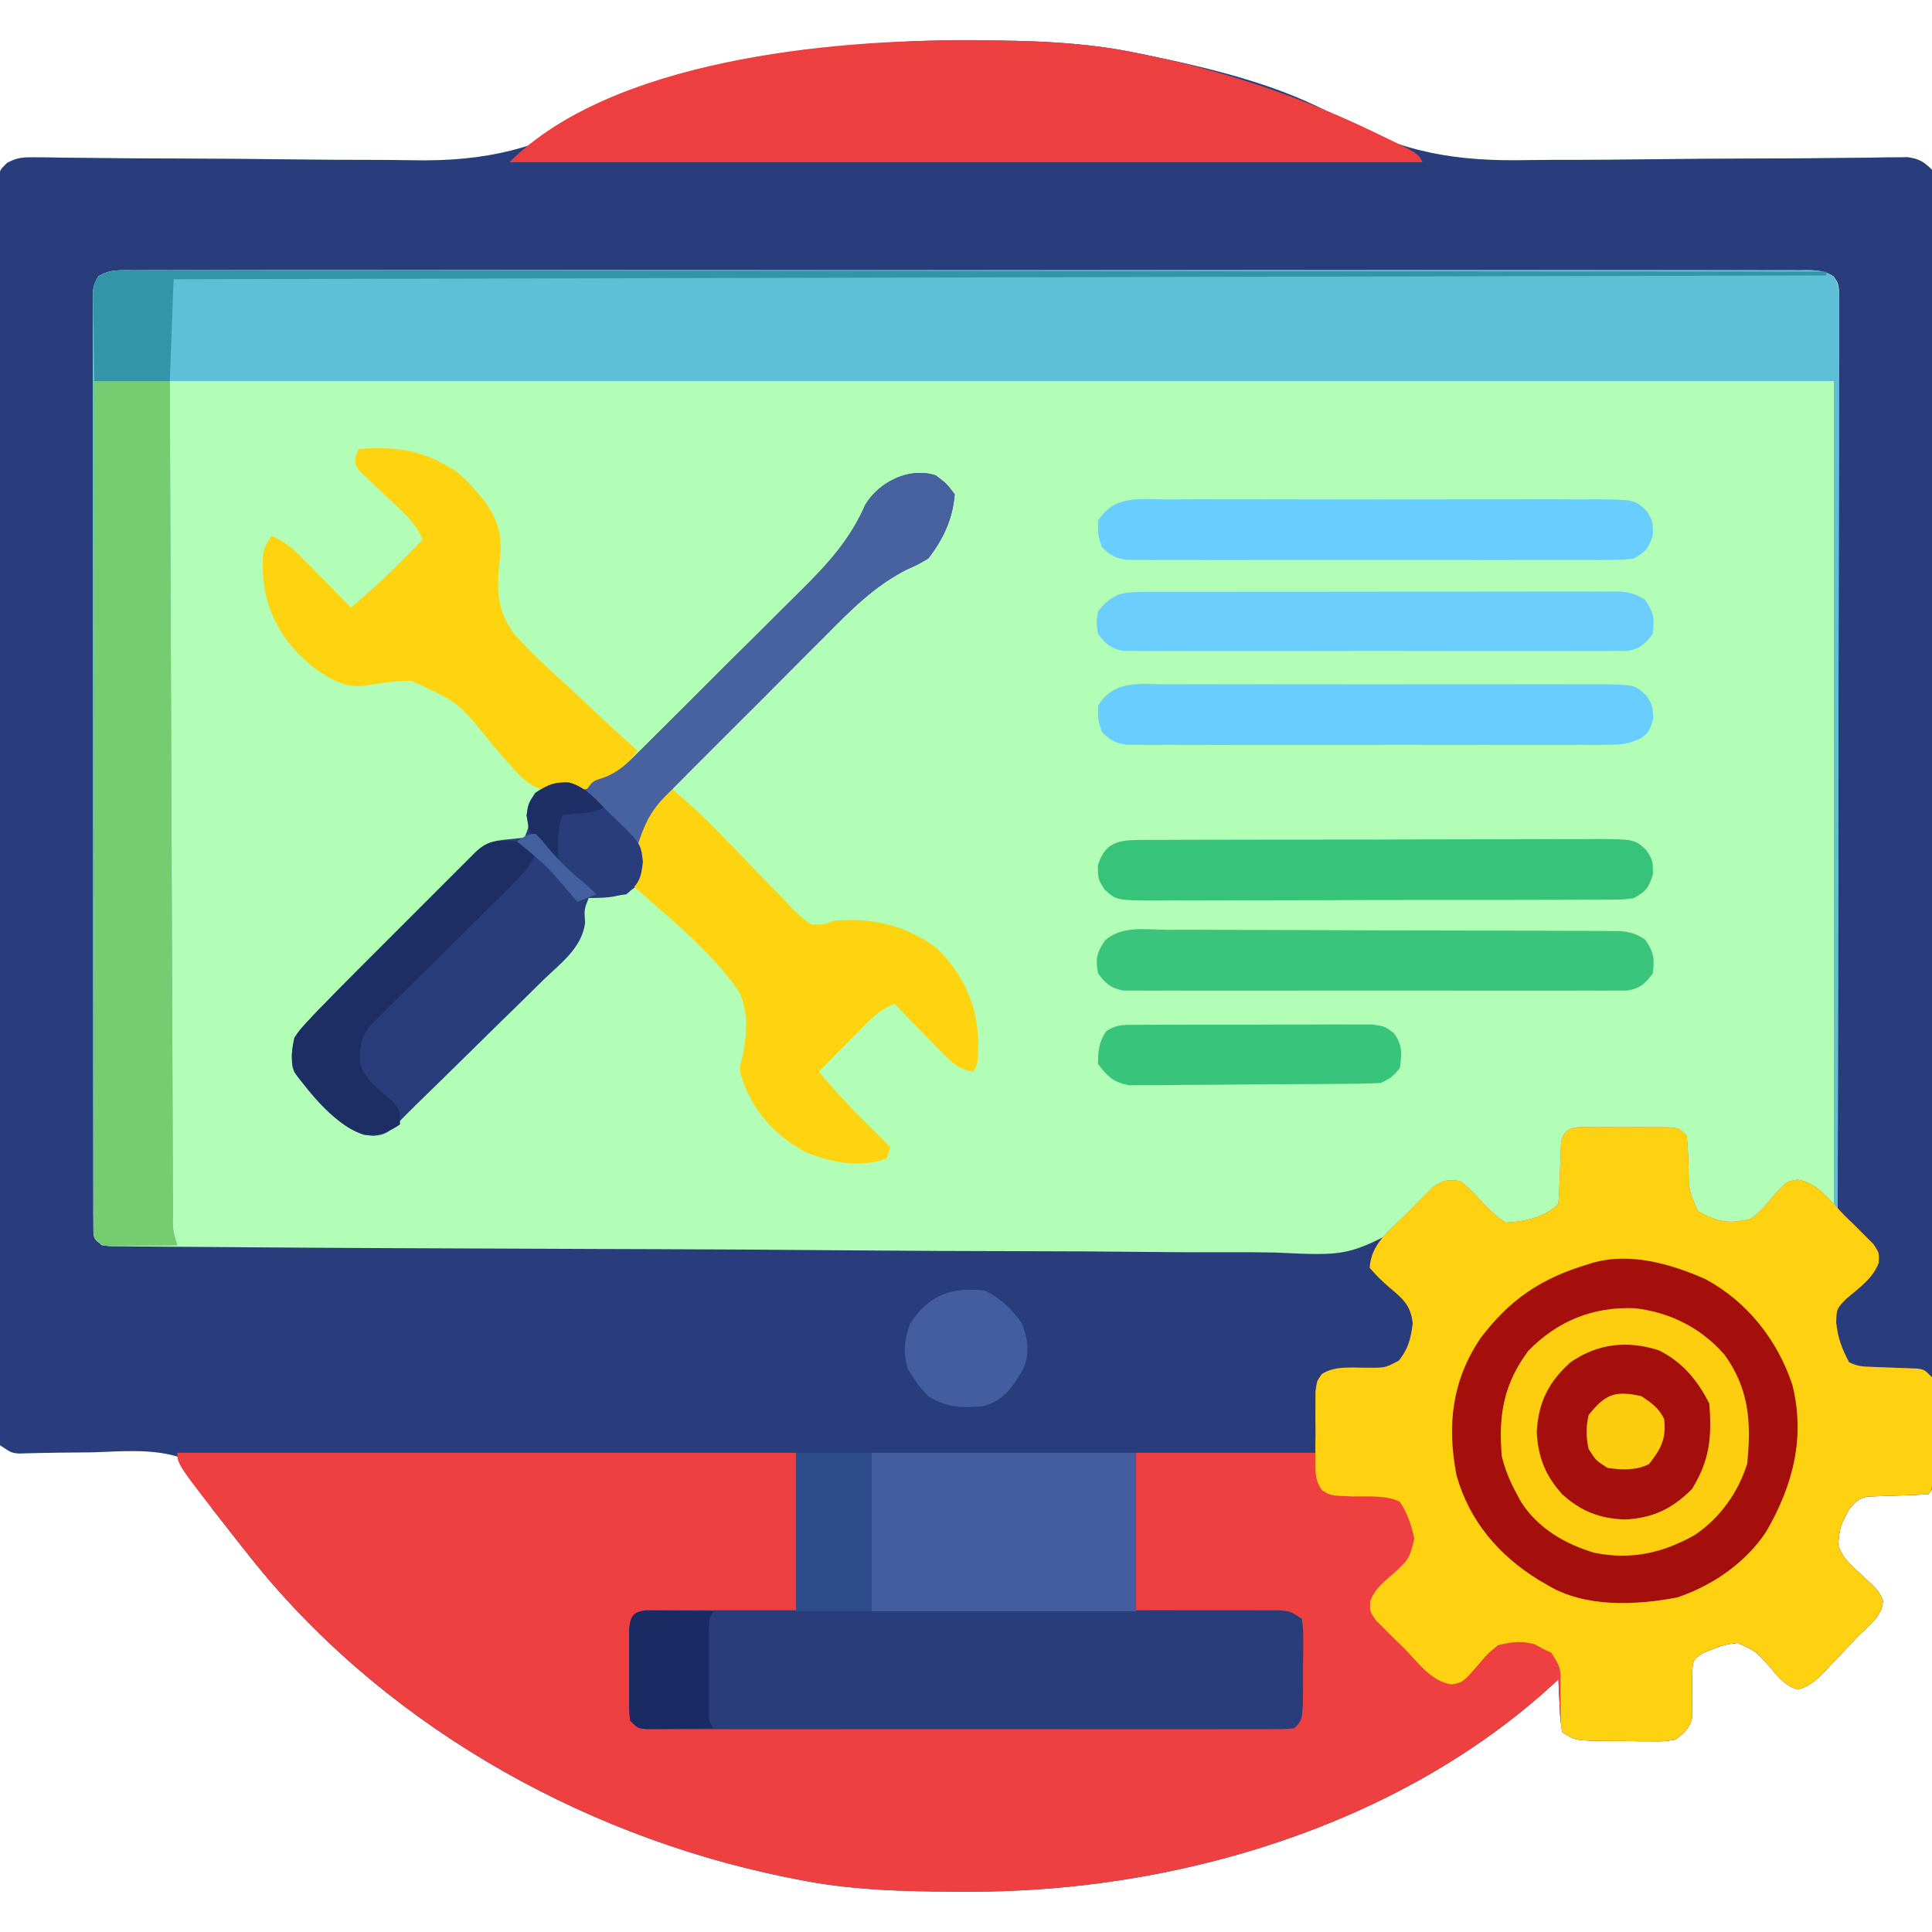
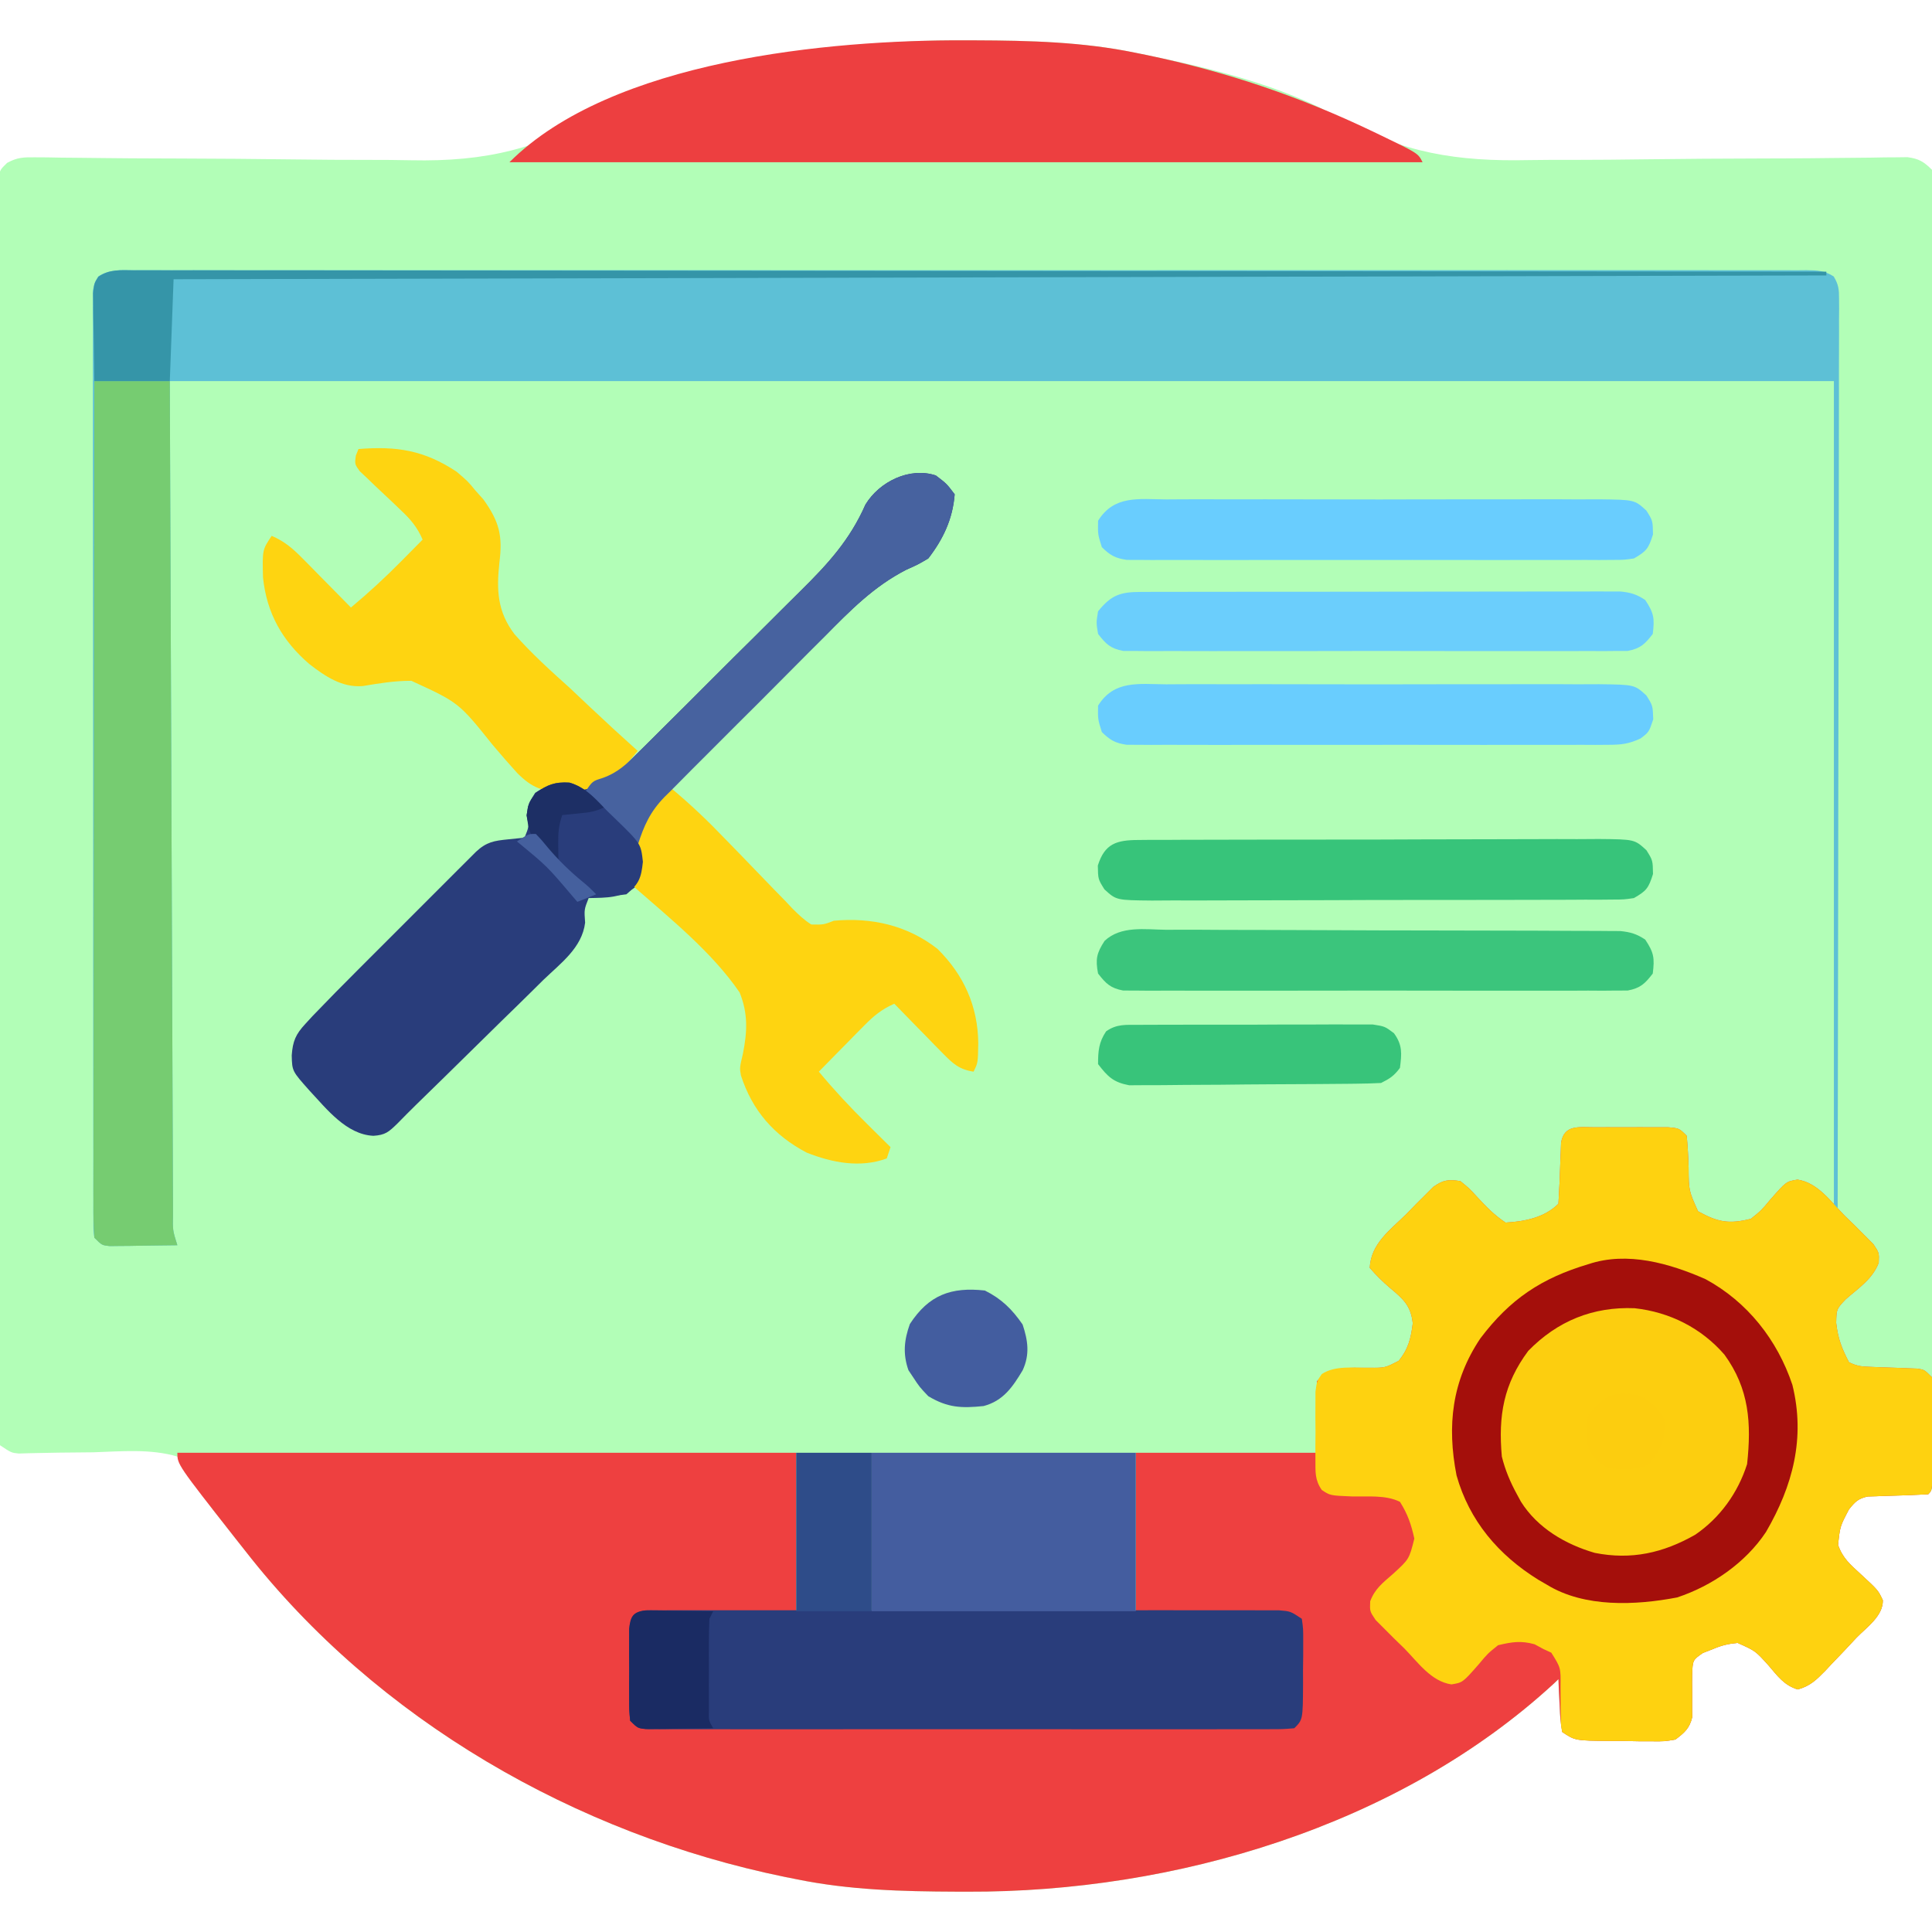
<svg xmlns="http://www.w3.org/2000/svg" width="512" height="512">
  <path d="M0 0 C0.971 0.002 1.941 0.004 2.941 0.007 C17.269 0.058 31.297 0.405 45.375 3.312 C46.358 3.511 47.341 3.71 48.354 3.915 C65.648 7.511 83.814 11.826 99.314 20.541 C116.082 29.865 130.511 32.163 149.636 31.734 C153.25 31.668 156.865 31.681 160.48 31.685 C167.282 31.682 174.082 31.617 180.884 31.525 C190.903 31.391 200.923 31.346 210.943 31.312 C211.68 31.31 212.417 31.307 213.177 31.304 C214.646 31.299 216.115 31.295 217.584 31.29 C221.866 31.274 226.147 31.237 230.429 31.18 C233.697 31.138 236.964 31.114 240.232 31.086 C241.998 31.054 241.998 31.054 243.8 31.02 C244.878 31.014 245.955 31.008 247.064 31.001 C248.466 30.983 248.466 30.983 249.897 30.964 C252.972 31.396 254.163 32.14 256.375 34.312 C256.873 36.928 256.873 36.928 256.87 40.145 C256.883 41.982 256.883 41.982 256.896 43.856 C256.885 45.222 256.874 46.588 256.863 47.954 C256.865 49.399 256.869 50.845 256.875 52.291 C256.886 56.273 256.872 60.254 256.854 64.236 C256.839 68.526 256.847 72.817 256.852 77.107 C256.858 85.515 256.843 93.923 256.821 102.332 C256.796 112.114 256.793 121.896 256.791 131.678 C256.788 149.126 256.765 166.573 256.732 184.02 C256.699 200.969 256.678 217.917 256.67 234.866 C256.669 236.432 256.669 236.432 256.669 238.03 C256.667 242.226 256.665 246.422 256.663 250.618 C256.655 266.745 256.64 282.872 256.622 298.999 C256.617 303.878 256.612 308.756 256.608 313.635 C256.599 323.895 256.587 334.156 256.567 344.417 C256.558 348.662 256.551 352.907 256.548 357.152 C256.545 361.032 256.538 364.912 256.527 368.791 C256.524 370.201 256.522 371.611 256.523 373.02 C256.523 374.924 256.516 376.828 256.509 378.732 C256.507 379.793 256.506 380.854 256.504 381.948 C256.375 384.312 256.375 384.312 255.375 385.312 C251.579 385.516 247.789 385.659 243.988 385.742 C242.791 385.789 242.791 385.789 241.57 385.836 C240.838 385.856 240.106 385.876 239.352 385.896 C236.82 386.429 235.979 387.311 234.375 389.312 C232.01 393.791 232.01 393.791 231.484 398.723 C232.689 402.227 234.661 403.881 237.375 406.375 C242.107 410.737 242.107 410.737 243.352 413.406 C243.403 417.596 239.109 420.504 236.375 423.312 C235.312 424.449 234.25 425.586 233.188 426.723 C232.043 427.921 230.897 429.117 229.75 430.312 C229.2 430.901 228.65 431.489 228.083 432.095 C225.708 434.518 224.109 436.106 220.805 437.035 C217.24 435.975 215.45 433.49 213.125 430.75 C209.585 426.809 209.585 426.809 204.836 424.699 C202.408 424.947 200.614 425.341 198.375 426.312 C197.477 426.662 196.578 427.011 195.652 427.371 C192.951 429.242 192.951 429.242 192.809 433.184 C192.786 434.706 192.788 436.228 192.812 437.75 C192.829 439.269 192.828 440.789 192.809 442.309 C192.819 442.981 192.83 443.653 192.842 444.345 C192.133 447.334 190.803 448.482 188.375 450.312 C185.49 450.798 185.49 450.798 182.184 450.773 C180.396 450.768 180.396 450.768 178.572 450.762 C177.332 450.737 176.091 450.713 174.812 450.688 C173.568 450.686 172.323 450.685 171.041 450.684 C161.797 450.594 161.797 450.594 158.375 448.312 C157.863 445.055 157.863 445.055 157.688 441.188 C157.589 439.266 157.589 439.266 157.488 437.305 C157.451 436.317 157.414 435.33 157.375 434.312 C156.983 434.69 156.591 435.068 156.188 435.457 C115.067 473.298 55.565 490.844 0.75 490.625 C-0.221 490.623 -1.191 490.621 -2.191 490.618 C-16.523 490.567 -30.542 490.207 -44.625 487.312 C-46.084 487.022 -46.084 487.022 -47.572 486.727 C-102.862 475.426 -155.707 445.145 -190.625 400.312 C-191.457 399.26 -192.289 398.208 -193.121 397.156 C-194.742 395.088 -196.358 393.015 -197.973 390.941 C-198.61 390.149 -198.61 390.149 -199.26 389.34 C-200.625 387.312 -200.625 387.312 -201.93 384.27 C-203.807 380.423 -205.327 378.075 -208.625 375.312 C-215.759 373.196 -223.589 373.954 -230.938 374.188 C-233.991 374.231 -237.045 374.257 -240.099 374.277 C-241.994 374.295 -243.888 374.33 -245.782 374.384 C-247.064 374.412 -247.064 374.412 -248.372 374.441 C-249.499 374.475 -249.499 374.475 -250.648 374.51 C-252.625 374.312 -252.625 374.312 -255.625 372.312 C-256.002 369.9 -256.002 369.9 -256.005 366.796 C-256.014 365.617 -256.022 364.437 -256.031 363.222 C-256.022 361.261 -256.022 361.261 -256.013 359.26 C-256.017 357.867 -256.022 356.473 -256.029 355.079 C-256.044 351.236 -256.039 347.392 -256.032 343.549 C-256.027 339.409 -256.04 335.269 -256.05 331.129 C-256.067 323.014 -256.068 314.899 -256.063 306.783 C-256.059 300.189 -256.06 293.596 -256.065 287.002 C-256.066 286.065 -256.067 285.128 -256.068 284.163 C-256.069 282.26 -256.071 280.357 -256.072 278.453 C-256.086 260.589 -256.081 242.724 -256.069 224.86 C-256.059 208.502 -256.072 192.144 -256.096 175.785 C-256.12 159.006 -256.13 142.226 -256.123 125.447 C-256.12 116.019 -256.122 106.592 -256.14 97.165 C-256.154 89.139 -256.155 81.114 -256.138 73.089 C-256.129 68.991 -256.127 64.894 -256.142 60.796 C-256.156 57.049 -256.151 53.302 -256.132 49.555 C-256.126 47.549 -256.141 45.543 -256.155 43.537 C-256.145 42.355 -256.136 41.173 -256.126 39.955 C-256.125 38.93 -256.125 37.906 -256.125 36.85 C-255.625 34.312 -255.625 34.312 -253.749 32.482 C-251.088 31.017 -249.345 30.961 -246.314 31.001 C-245.237 31.008 -244.16 31.014 -243.05 31.02 C-241.873 31.042 -240.695 31.064 -239.482 31.086 C-238.237 31.097 -236.993 31.108 -235.71 31.119 C-233.001 31.143 -230.291 31.171 -227.581 31.207 C-223.268 31.262 -218.955 31.283 -214.641 31.297 C-213.158 31.302 -211.676 31.307 -210.193 31.312 C-209.45 31.315 -208.707 31.317 -207.941 31.32 C-197.906 31.357 -187.873 31.419 -177.839 31.556 C-171.064 31.647 -164.29 31.691 -157.515 31.683 C-153.943 31.68 -150.375 31.7 -146.803 31.78 C-126.535 32.217 -112.825 28.688 -95.327 18.775 C-89.648 15.701 -83.587 13.739 -77.438 11.812 C-76.2 11.413 -74.962 11.013 -73.687 10.602 C-49.418 2.976 -25.342 -0.101 0 0 Z " fill="#B2FEB7" transform="translate(255.625,10.688)" />
-   <path d="M0 0 C0.971 0.002 1.941 0.004 2.941 0.007 C17.269 0.058 31.297 0.405 45.375 3.312 C46.358 3.511 47.341 3.71 48.354 3.915 C65.648 7.511 83.814 11.826 99.314 20.541 C116.082 29.865 130.511 32.163 149.636 31.734 C153.25 31.668 156.865 31.681 160.48 31.685 C167.282 31.682 174.082 31.617 180.884 31.525 C190.903 31.391 200.923 31.346 210.943 31.312 C211.68 31.31 212.417 31.307 213.177 31.304 C214.646 31.299 216.115 31.295 217.584 31.29 C221.866 31.274 226.147 31.237 230.429 31.18 C233.697 31.138 236.964 31.114 240.232 31.086 C241.998 31.054 241.998 31.054 243.8 31.02 C244.878 31.014 245.955 31.008 247.064 31.001 C248.466 30.983 248.466 30.983 249.897 30.964 C252.972 31.396 254.163 32.14 256.375 34.312 C256.873 36.928 256.873 36.928 256.87 40.145 C256.883 41.982 256.883 41.982 256.896 43.856 C256.885 45.222 256.874 46.588 256.863 47.954 C256.865 49.399 256.869 50.845 256.875 52.291 C256.886 56.273 256.872 60.254 256.854 64.236 C256.839 68.526 256.847 72.817 256.852 77.107 C256.858 85.515 256.843 93.923 256.821 102.332 C256.796 112.114 256.793 121.896 256.791 131.678 C256.788 149.126 256.765 166.573 256.732 184.02 C256.699 200.969 256.678 217.917 256.67 234.866 C256.669 236.432 256.669 236.432 256.669 238.03 C256.667 242.226 256.665 246.422 256.663 250.618 C256.655 266.745 256.64 282.872 256.622 298.999 C256.617 303.878 256.612 308.756 256.608 313.635 C256.599 323.895 256.587 334.156 256.567 344.417 C256.558 348.662 256.551 352.907 256.548 357.152 C256.545 361.032 256.538 364.912 256.527 368.791 C256.524 370.201 256.522 371.611 256.523 373.02 C256.523 374.924 256.516 376.828 256.509 378.732 C256.507 379.793 256.506 380.854 256.504 381.948 C256.375 384.312 256.375 384.312 255.375 385.312 C251.579 385.516 247.789 385.659 243.988 385.742 C242.791 385.789 242.791 385.789 241.57 385.836 C240.838 385.856 240.106 385.876 239.352 385.896 C236.82 386.429 235.979 387.311 234.375 389.312 C232.01 393.791 232.01 393.791 231.484 398.723 C232.689 402.227 234.661 403.881 237.375 406.375 C242.107 410.737 242.107 410.737 243.352 413.406 C243.403 417.596 239.109 420.504 236.375 423.312 C235.312 424.449 234.25 425.586 233.188 426.723 C232.043 427.921 230.897 429.117 229.75 430.312 C229.2 430.901 228.65 431.489 228.083 432.095 C225.708 434.518 224.109 436.106 220.805 437.035 C217.24 435.975 215.45 433.49 213.125 430.75 C209.585 426.809 209.585 426.809 204.836 424.699 C202.408 424.947 200.614 425.341 198.375 426.312 C197.477 426.662 196.578 427.011 195.652 427.371 C192.951 429.242 192.951 429.242 192.809 433.184 C192.786 434.706 192.788 436.228 192.812 437.75 C192.829 439.269 192.828 440.789 192.809 442.309 C192.819 442.981 192.83 443.653 192.842 444.345 C192.133 447.334 190.803 448.482 188.375 450.312 C185.49 450.798 185.49 450.798 182.184 450.773 C180.396 450.768 180.396 450.768 178.572 450.762 C177.332 450.737 176.091 450.713 174.812 450.688 C173.568 450.686 172.323 450.685 171.041 450.684 C161.797 450.594 161.797 450.594 158.375 448.312 C157.863 445.055 157.863 445.055 157.688 441.188 C157.589 439.266 157.589 439.266 157.488 437.305 C157.451 436.317 157.414 435.33 157.375 434.312 C156.983 434.69 156.591 435.068 156.188 435.457 C115.067 473.298 55.565 490.844 0.75 490.625 C-0.221 490.623 -1.191 490.621 -2.191 490.618 C-16.523 490.567 -30.542 490.207 -44.625 487.312 C-46.084 487.022 -46.084 487.022 -47.572 486.727 C-102.862 475.426 -155.707 445.145 -190.625 400.312 C-191.457 399.26 -192.289 398.208 -193.121 397.156 C-194.742 395.088 -196.358 393.015 -197.973 390.941 C-198.61 390.149 -198.61 390.149 -199.26 389.34 C-200.625 387.312 -200.625 387.312 -201.93 384.27 C-203.807 380.423 -205.327 378.075 -208.625 375.312 C-215.759 373.196 -223.589 373.954 -230.938 374.188 C-233.991 374.231 -237.045 374.257 -240.099 374.277 C-241.994 374.295 -243.888 374.33 -245.782 374.384 C-247.064 374.412 -247.064 374.412 -248.372 374.441 C-249.499 374.475 -249.499 374.475 -250.648 374.51 C-252.625 374.312 -252.625 374.312 -255.625 372.312 C-256.002 369.9 -256.002 369.9 -256.005 366.796 C-256.014 365.617 -256.022 364.437 -256.031 363.222 C-256.022 361.261 -256.022 361.261 -256.013 359.26 C-256.017 357.867 -256.022 356.473 -256.029 355.079 C-256.044 351.236 -256.039 347.392 -256.032 343.549 C-256.027 339.409 -256.04 335.269 -256.05 331.129 C-256.067 323.014 -256.068 314.899 -256.063 306.783 C-256.059 300.189 -256.06 293.596 -256.065 287.002 C-256.066 286.065 -256.067 285.128 -256.068 284.163 C-256.069 282.26 -256.071 280.357 -256.072 278.453 C-256.086 260.589 -256.081 242.724 -256.069 224.86 C-256.059 208.502 -256.072 192.144 -256.096 175.785 C-256.12 159.006 -256.13 142.226 -256.123 125.447 C-256.12 116.019 -256.122 106.592 -256.14 97.165 C-256.154 89.139 -256.155 81.114 -256.138 73.089 C-256.129 68.991 -256.127 64.894 -256.142 60.796 C-256.156 57.049 -256.151 53.302 -256.132 49.555 C-256.126 47.549 -256.141 45.543 -256.155 43.537 C-256.145 42.355 -256.136 41.173 -256.126 39.955 C-256.125 38.93 -256.125 37.906 -256.125 36.85 C-255.625 34.312 -255.625 34.312 -253.749 32.482 C-251.088 31.017 -249.345 30.961 -246.314 31.001 C-245.237 31.008 -244.16 31.014 -243.05 31.02 C-241.873 31.042 -240.695 31.064 -239.482 31.086 C-238.237 31.097 -236.993 31.108 -235.71 31.119 C-233.001 31.143 -230.291 31.171 -227.581 31.207 C-223.268 31.262 -218.955 31.283 -214.641 31.297 C-213.158 31.302 -211.676 31.307 -210.193 31.312 C-209.45 31.315 -208.707 31.317 -207.941 31.32 C-197.906 31.357 -187.873 31.419 -177.839 31.556 C-171.064 31.647 -164.29 31.691 -157.515 31.683 C-153.943 31.68 -150.375 31.7 -146.803 31.78 C-126.535 32.217 -112.825 28.688 -95.327 18.775 C-89.648 15.701 -83.587 13.739 -77.438 11.812 C-76.2 11.413 -74.962 11.013 -73.687 10.602 C-49.418 2.976 -25.342 -0.101 0 0 Z M-229.569 62.566 C-230.886 64.744 -231 66.086 -231 68.627 C-231.007 69.513 -231.014 70.399 -231.022 71.312 C-231.014 72.287 -231.007 73.261 -230.999 74.265 C-231.003 75.299 -231.007 76.333 -231.011 77.399 C-231.021 80.881 -231.009 84.363 -230.997 87.846 C-231 90.336 -231.003 92.826 -231.008 95.315 C-231.017 101.386 -231.011 107.456 -230.999 113.526 C-230.986 120.59 -230.987 127.655 -230.989 134.719 C-230.992 147.32 -230.981 159.921 -230.961 172.522 C-230.942 184.759 -230.935 196.996 -230.941 209.233 C-230.947 222.549 -230.947 235.865 -230.935 249.181 C-230.934 250.6 -230.933 252.019 -230.932 253.438 C-230.931 254.136 -230.93 254.834 -230.93 255.553 C-230.926 260.481 -230.926 265.41 -230.928 270.338 C-230.93 276.966 -230.922 283.594 -230.906 290.222 C-230.902 292.661 -230.901 295.1 -230.904 297.538 C-230.907 300.855 -230.898 304.171 -230.886 307.487 C-230.889 308.464 -230.893 309.44 -230.897 310.447 C-230.891 311.33 -230.885 312.213 -230.879 313.124 C-230.879 313.89 -230.878 314.656 -230.877 315.445 C-230.784 317.558 -230.784 317.558 -228.625 319.312 C-226.112 319.633 -226.112 319.633 -223.129 319.603 C-221.954 319.617 -220.779 319.631 -219.569 319.645 C-218.266 319.65 -216.964 319.655 -215.622 319.661 C-214.234 319.673 -212.845 319.686 -211.457 319.7 C-207.627 319.736 -203.797 319.759 -199.967 319.779 C-196.685 319.798 -193.404 319.825 -190.122 319.852 C-178.36 319.947 -166.598 320.012 -154.836 320.07 C-153.907 320.075 -152.979 320.08 -152.022 320.084 C-133.578 320.175 -115.134 320.252 -96.689 320.306 C-92.632 320.318 -88.574 320.33 -84.517 320.342 C-83.508 320.345 -82.5 320.348 -81.461 320.352 C-65.146 320.403 -48.833 320.517 -32.519 320.655 C-15.763 320.796 0.992 320.877 17.749 320.899 C27.154 320.914 36.558 320.955 45.963 321.065 C53.979 321.159 61.993 321.199 70.01 321.168 C74.096 321.153 78.178 321.164 82.264 321.247 C101.607 322.156 101.607 322.156 118.073 313.459 C120.565 310.704 122.814 307.852 124.861 304.752 C126.375 303.312 126.375 303.312 128.905 302.979 C132.421 303.454 133.633 305.109 136 307.688 C138.422 310.291 140.404 312.332 143.375 314.312 C149.232 313.981 154.166 312.522 158.375 308.312 C158.727 306.396 158.727 306.396 158.754 304.215 C158.788 303.414 158.822 302.613 158.857 301.787 C158.884 300.95 158.91 300.113 158.938 299.25 C159.255 290.432 159.255 290.432 160.375 289.312 C162.509 289.212 164.645 289.182 166.781 289.18 C168.082 289.178 169.383 289.177 170.723 289.176 C171.744 289.179 171.744 289.179 172.786 289.182 C174.866 289.187 176.947 289.182 179.027 289.176 C180.978 289.178 180.978 289.178 182.969 289.18 C184.172 289.181 185.375 289.182 186.615 289.183 C189.375 289.312 189.375 289.312 190.375 290.312 C190.579 293.865 190.722 297.41 190.805 300.967 C191.032 306.734 191.032 306.734 194.375 311.312 C199.5 314.171 202.696 314.723 208.375 313.312 C211.152 311.073 211.152 311.073 213.5 308.25 C217.716 303.448 217.716 303.448 220.945 302.785 C223.988 303.445 225.062 304.512 227.125 306.812 C228.198 307.988 229.279 309.158 230.375 310.312 C230.705 310.312 231.035 310.312 231.375 310.312 C231.443 279.025 231.497 247.737 231.528 216.449 C231.532 212.757 231.536 209.066 231.54 205.375 C231.541 204.64 231.541 203.905 231.542 203.148 C231.555 191.238 231.579 179.329 231.606 167.42 C231.634 155.206 231.651 142.991 231.657 130.777 C231.661 123.236 231.674 115.695 231.699 108.155 C231.716 102.379 231.718 96.603 231.714 90.827 C231.715 88.453 231.721 86.078 231.733 83.704 C231.747 80.474 231.744 77.243 231.736 74.012 C231.745 73.064 231.753 72.116 231.762 71.138 C231.756 70.275 231.75 69.413 231.744 68.524 C231.745 67.777 231.746 67.031 231.748 66.262 C231.483 64.262 231.483 64.262 230.32 62.573 C227.341 60.642 224.328 60.902 220.893 60.935 C219.734 60.928 219.734 60.928 218.552 60.922 C215.942 60.911 213.333 60.921 210.723 60.932 C208.842 60.928 206.96 60.923 205.079 60.917 C199.892 60.905 194.706 60.911 189.519 60.92 C183.932 60.927 178.345 60.917 172.758 60.908 C161.807 60.895 150.855 60.898 139.904 60.907 C131.007 60.913 122.109 60.914 113.212 60.911 C111.316 60.91 111.316 60.91 109.381 60.91 C106.813 60.909 104.245 60.908 101.677 60.907 C78.26 60.898 54.844 60.907 31.427 60.923 C10.039 60.937 -11.35 60.936 -32.739 60.921 C-56.755 60.905 -80.77 60.899 -104.786 60.908 C-107.345 60.909 -109.903 60.91 -112.462 60.911 C-114.351 60.912 -114.351 60.912 -116.278 60.912 C-125.169 60.915 -134.059 60.911 -142.95 60.904 C-153.779 60.895 -164.608 60.897 -175.436 60.913 C-180.966 60.921 -186.495 60.924 -192.025 60.915 C-197.08 60.906 -202.135 60.91 -207.191 60.926 C-209.026 60.93 -210.861 60.928 -212.696 60.921 C-215.178 60.912 -217.66 60.921 -220.143 60.935 C-220.866 60.928 -221.588 60.921 -222.333 60.914 C-225.157 60.946 -227.162 61.014 -229.569 62.566 Z " fill="#293D7C" transform="translate(255.625,10.688)" />
  <path d="M0 0 C1.293 -0.003 2.586 -0.005 3.918 -0.008 C4.593 -0.004 5.267 0.001 5.962 0.005 C8.023 0.016 10.084 0.005 12.145 -0.008 C13.437 -0.005 14.73 -0.003 16.062 0 C17.254 0.002 18.446 0.005 19.674 0.007 C22.531 0.266 22.531 0.266 24.531 2.266 C24.787 5.099 24.952 7.864 25.031 10.703 C25.07 16.793 25.07 16.793 27.531 22.266 C32.718 25.113 35.592 25.749 41.531 24.266 C44.308 22.026 44.308 22.026 46.656 19.203 C50.901 14.368 50.901 14.368 53.891 13.882 C59.27 14.663 62.743 19.728 66.406 23.453 C67.744 24.75 67.744 24.75 69.109 26.072 C69.947 26.913 70.785 27.754 71.648 28.621 C72.418 29.391 73.187 30.161 73.98 30.954 C75.531 33.266 75.531 33.266 75.417 35.904 C73.816 40.173 70.047 42.637 66.684 45.57 C64.22 48.163 64.22 48.163 64.137 51.844 C64.621 56.044 65.593 58.538 67.531 62.266 C69.769 63.385 71.11 63.43 73.594 63.512 C74.39 63.545 75.187 63.577 76.008 63.611 C77.69 63.673 79.372 63.73 81.055 63.783 C81.851 63.817 82.648 63.852 83.469 63.887 C84.565 63.924 84.565 63.924 85.684 63.963 C87.531 64.266 87.531 64.266 89.531 66.266 C89.774 69.231 89.774 69.231 89.762 72.988 C89.761 73.649 89.761 74.31 89.76 74.99 C89.757 76.387 89.749 77.783 89.737 79.179 C89.719 81.323 89.717 83.467 89.717 85.611 C89.679 96.118 89.679 96.118 88.531 97.266 C84.735 97.469 80.945 97.613 77.145 97.695 C76.347 97.726 75.549 97.757 74.727 97.789 C73.629 97.819 73.629 97.819 72.508 97.849 C69.977 98.382 69.135 99.265 67.531 101.266 C65.167 105.744 65.167 105.744 64.641 110.676 C65.846 114.18 67.817 115.834 70.531 118.328 C75.263 122.69 75.263 122.69 76.508 125.359 C76.559 129.549 72.265 132.457 69.531 135.266 C68.468 136.402 67.406 137.539 66.344 138.676 C65.2 139.874 64.054 141.071 62.906 142.266 C62.356 142.854 61.806 143.442 61.24 144.049 C58.864 146.471 57.265 148.059 53.961 148.988 C50.396 147.928 48.606 145.443 46.281 142.703 C42.741 138.763 42.741 138.763 37.992 136.652 C35.565 136.9 33.77 137.294 31.531 138.266 C30.633 138.615 29.734 138.964 28.809 139.324 C26.107 141.195 26.107 141.195 25.965 145.137 C25.942 146.659 25.944 148.181 25.969 149.703 C25.985 151.223 25.985 152.742 25.965 154.262 C25.976 154.934 25.987 155.606 25.998 156.299 C25.289 159.287 23.96 160.436 21.531 162.266 C18.646 162.751 18.646 162.751 15.34 162.727 C14.148 162.723 12.956 162.719 11.729 162.715 C10.488 162.69 9.247 162.666 7.969 162.641 C6.724 162.639 5.48 162.638 4.197 162.637 C-5.047 162.547 -5.047 162.547 -8.469 160.266 C-8.98 157.008 -8.98 157.008 -9.156 153.141 C-9.222 151.859 -9.288 150.578 -9.355 149.258 C-9.393 148.27 -9.43 147.283 -9.469 146.266 C-9.861 146.643 -10.252 147.021 -10.656 147.41 C-51.777 185.252 -111.279 202.797 -166.094 202.578 C-167.064 202.576 -168.035 202.574 -169.035 202.572 C-183.367 202.521 -197.386 202.16 -211.469 199.266 C-212.927 198.976 -212.927 198.976 -214.416 198.68 C-269.706 187.379 -322.551 157.098 -357.469 112.266 C-358.301 111.213 -359.133 110.161 -359.965 109.109 C-375.469 89.367 -375.469 89.367 -375.469 86.266 C-321.349 86.266 -267.229 86.266 -211.469 86.266 C-211.469 100.126 -211.469 113.986 -211.469 128.266 C-232.406 128.703 -232.406 128.703 -239.023 128.834 C-240.743 128.872 -242.463 128.91 -244.184 128.949 C-245.536 128.974 -245.536 128.974 -246.916 128.999 C-251.02 128.686 -251.02 128.686 -254.469 130.266 C-254.569 132.253 -254.6 134.244 -254.602 136.234 C-254.603 137.445 -254.604 138.655 -254.605 139.902 C-254.602 141.177 -254.598 142.452 -254.594 143.766 C-254.598 145.041 -254.601 146.315 -254.605 147.629 C-254.604 148.839 -254.603 150.05 -254.602 151.297 C-254.6 152.976 -254.6 152.976 -254.598 154.689 C-254.761 157.197 -254.761 157.197 -253.469 158.266 C-251.231 158.365 -248.99 158.392 -246.75 158.393 C-246.039 158.394 -245.328 158.396 -244.596 158.397 C-242.197 158.401 -239.798 158.398 -237.398 158.395 C-235.686 158.396 -233.973 158.398 -232.26 158.4 C-227.595 158.405 -222.93 158.403 -218.265 158.4 C-213.394 158.397 -208.523 158.4 -203.652 158.401 C-195.47 158.403 -187.289 158.401 -179.107 158.396 C-169.634 158.391 -160.161 158.392 -150.688 158.398 C-142.57 158.402 -134.452 158.403 -126.334 158.4 C-121.479 158.399 -116.623 158.399 -111.768 158.402 C-107.204 158.405 -102.641 158.403 -98.077 158.397 C-96.398 158.396 -94.718 158.396 -93.038 158.398 C-90.755 158.401 -88.471 158.398 -86.188 158.393 C-84.907 158.392 -83.626 158.392 -82.306 158.391 C-79.568 158.59 -79.568 158.59 -78.469 157.266 C-78.381 155.266 -78.362 153.263 -78.371 151.262 C-78.376 149.439 -78.376 149.439 -78.381 147.58 C-78.389 146.301 -78.398 145.021 -78.406 143.703 C-78.413 141.778 -78.413 141.778 -78.42 139.814 C-78.432 136.631 -78.448 133.449 -78.469 130.266 C-81.903 128.548 -85.849 129.02 -89.633 128.949 C-90.839 128.921 -90.839 128.921 -92.069 128.893 C-95.077 128.824 -98.085 128.764 -101.094 128.703 C-107.817 128.559 -114.541 128.414 -121.469 128.266 C-121.469 114.406 -121.469 100.546 -121.469 86.266 C-105.629 86.266 -89.789 86.266 -73.469 86.266 C-73.469 79.996 -73.469 73.726 -73.469 67.266 C-69.275 63.072 -65.223 63.804 -59.629 63.738 C-55.405 63.765 -55.405 63.765 -51.799 61.881 C-49.249 58.785 -48.544 55.893 -48.07 51.945 C-48.577 47.268 -50.601 45.515 -54.031 42.641 C-56.065 40.919 -57.699 39.296 -59.469 37.266 C-59.159 30.801 -54.049 27.226 -49.719 22.953 C-48.907 22.117 -48.095 21.281 -47.258 20.42 C-46.466 19.63 -45.675 18.841 -44.859 18.027 C-44.138 17.305 -43.416 16.583 -42.673 15.839 C-40.01 13.938 -38.674 13.788 -35.469 14.266 C-33.117 16.164 -33.117 16.164 -30.844 18.641 C-28.422 21.244 -26.439 23.285 -23.469 25.266 C-18.46 24.982 -13.165 23.962 -9.469 20.266 C-9.231 16.44 -9.072 12.621 -8.951 8.791 C-8.917 7.99 -8.883 7.189 -8.848 6.363 C-8.823 5.626 -8.798 4.889 -8.772 4.129 C-7.974 -0.776 -4.034 0.008 0 0 Z " fill="#EE4040" transform="translate(422.469,298.734)" />
  <path d="M0 0 C0.772 -0.004 1.545 -0.009 2.341 -0.013 C4.951 -0.024 7.56 -0.014 10.17 -0.003 C12.051 -0.007 13.933 -0.012 15.814 -0.018 C21 -0.03 26.187 -0.024 31.374 -0.015 C36.961 -0.008 42.547 -0.018 48.134 -0.027 C59.086 -0.04 70.037 -0.037 80.989 -0.028 C89.886 -0.022 98.783 -0.021 107.681 -0.024 C108.945 -0.024 110.209 -0.025 111.512 -0.025 C114.08 -0.026 116.648 -0.027 119.216 -0.028 C142.632 -0.037 166.049 -0.028 189.465 -0.012 C210.854 0.002 232.243 0.001 253.632 -0.014 C277.647 -0.03 301.663 -0.036 325.678 -0.027 C328.237 -0.026 330.796 -0.025 333.355 -0.024 C334.614 -0.023 335.873 -0.023 337.17 -0.023 C346.061 -0.02 354.952 -0.024 363.843 -0.031 C374.672 -0.04 385.5 -0.038 396.329 -0.022 C401.859 -0.014 407.388 -0.011 412.917 -0.02 C417.973 -0.029 423.028 -0.025 428.083 -0.009 C429.919 -0.005 431.754 -0.007 433.589 -0.014 C436.071 -0.023 438.553 -0.014 441.035 0 C441.758 -0.007 442.481 -0.014 443.226 -0.021 C446.053 0.011 448.055 0.078 450.462 1.638 C451.765 3.785 451.891 5.081 451.887 7.589 C451.893 8.451 451.899 9.314 451.905 10.203 C451.896 11.152 451.887 12.1 451.878 13.077 C451.881 14.085 451.884 15.092 451.886 16.129 C451.891 19.52 451.875 22.91 451.858 26.3 C451.857 28.724 451.858 31.148 451.86 33.572 C451.86 38.799 451.852 44.026 451.835 49.253 C451.811 56.81 451.803 64.367 451.799 71.925 C451.792 84.185 451.772 96.446 451.744 108.706 C451.717 120.618 451.695 132.529 451.683 144.44 C451.682 145.174 451.681 145.908 451.68 146.664 C451.676 150.346 451.672 154.029 451.669 157.711 C451.638 188.266 451.585 218.822 451.518 249.378 C451.188 249.378 450.858 249.378 450.518 249.378 C450.518 176.778 450.518 104.178 450.518 29.378 C304.988 29.378 159.458 29.378 9.518 29.378 C9.662 66.791 9.806 104.205 9.955 142.753 C9.998 154.585 10.041 166.418 10.086 178.609 C10.129 189.175 10.129 189.175 10.174 199.741 C10.193 204.464 10.211 209.186 10.226 213.909 C10.246 219.922 10.27 225.935 10.298 231.948 C10.307 234.162 10.315 236.375 10.321 238.589 C10.329 241.565 10.344 244.542 10.359 247.519 C10.36 248.396 10.361 249.274 10.362 250.177 C10.273 254.412 10.273 254.412 11.518 258.378 C8.226 258.435 4.935 258.471 1.643 258.503 C0.706 258.519 -0.232 258.536 -1.197 258.553 C-2.093 258.56 -2.989 258.566 -3.912 258.573 C-4.739 258.583 -5.567 258.594 -6.419 258.605 C-8.482 258.378 -8.482 258.378 -10.482 256.378 C-10.734 254.51 -10.734 254.51 -10.737 252.189 C-10.743 251.305 -10.748 250.422 -10.754 249.512 C-10.751 248.535 -10.747 247.558 -10.743 246.552 C-10.747 245.52 -10.751 244.487 -10.755 243.423 C-10.765 239.94 -10.761 236.457 -10.757 232.973 C-10.761 230.485 -10.766 227.997 -10.772 225.509 C-10.784 219.439 -10.787 213.369 -10.785 207.299 C-10.783 202.367 -10.785 197.435 -10.789 192.503 C-10.789 191.802 -10.79 191.1 -10.791 190.378 C-10.792 188.954 -10.793 187.53 -10.794 186.106 C-10.805 172.741 -10.803 159.376 -10.797 146.011 C-10.792 133.775 -10.803 121.54 -10.822 109.304 C-10.841 96.751 -10.85 84.197 -10.846 71.644 C-10.844 64.592 -10.846 57.54 -10.861 50.488 C-10.874 43.859 -10.871 37.229 -10.858 30.6 C-10.856 28.161 -10.859 25.723 -10.867 23.284 C-10.877 19.966 -10.869 16.648 -10.857 13.33 C-10.868 11.868 -10.868 11.868 -10.879 10.377 C-10.872 9.491 -10.864 8.605 -10.857 7.692 C-10.857 6.543 -10.857 6.543 -10.857 5.37 C-10.482 3.378 -10.482 3.378 -9.427 1.631 C-6.446 -0.291 -3.432 -0.033 0 0 Z " fill="#5DC0D6" transform="translate(35.482,71.622)" />
  <path d="M0 0 C1.293 -0.003 2.586 -0.005 3.918 -0.008 C4.593 -0.004 5.267 0.001 5.962 0.005 C8.023 0.016 10.084 0.005 12.145 -0.008 C13.437 -0.005 14.73 -0.003 16.062 0 C17.254 0.002 18.446 0.005 19.674 0.007 C22.531 0.266 22.531 0.266 24.531 2.266 C24.787 5.099 24.952 7.864 25.031 10.703 C25.07 16.793 25.07 16.793 27.531 22.266 C32.718 25.113 35.592 25.749 41.531 24.266 C44.308 22.026 44.308 22.026 46.656 19.203 C50.901 14.368 50.901 14.368 53.891 13.882 C59.27 14.663 62.743 19.728 66.406 23.453 C67.744 24.75 67.744 24.75 69.109 26.072 C69.947 26.913 70.785 27.754 71.648 28.621 C72.418 29.391 73.187 30.161 73.98 30.954 C75.531 33.266 75.531 33.266 75.417 35.904 C73.816 40.173 70.047 42.637 66.684 45.57 C64.22 48.163 64.22 48.163 64.137 51.844 C64.621 56.044 65.593 58.538 67.531 62.266 C69.769 63.385 71.11 63.43 73.594 63.512 C74.39 63.545 75.187 63.577 76.008 63.611 C77.69 63.673 79.372 63.73 81.055 63.783 C81.851 63.817 82.648 63.852 83.469 63.887 C84.565 63.924 84.565 63.924 85.684 63.963 C87.531 64.266 87.531 64.266 89.531 66.266 C89.774 69.231 89.774 69.231 89.762 72.988 C89.761 73.649 89.761 74.31 89.76 74.99 C89.757 76.387 89.749 77.783 89.737 79.179 C89.719 81.323 89.717 83.467 89.717 85.611 C89.679 96.118 89.679 96.118 88.531 97.266 C84.735 97.469 80.945 97.613 77.145 97.695 C76.347 97.726 75.549 97.757 74.727 97.789 C73.629 97.819 73.629 97.819 72.508 97.849 C69.977 98.382 69.135 99.265 67.531 101.266 C65.167 105.744 65.167 105.744 64.641 110.676 C65.846 114.18 67.817 115.834 70.531 118.328 C75.263 122.69 75.263 122.69 76.508 125.359 C76.559 129.549 72.265 132.457 69.531 135.266 C68.468 136.402 67.406 137.539 66.344 138.676 C65.2 139.874 64.054 141.071 62.906 142.266 C62.356 142.854 61.806 143.442 61.24 144.049 C58.864 146.471 57.265 148.059 53.961 148.988 C50.396 147.928 48.606 145.443 46.281 142.703 C42.741 138.763 42.741 138.763 37.992 136.652 C35.565 136.9 33.77 137.294 31.531 138.266 C30.633 138.615 29.734 138.964 28.809 139.324 C26.107 141.195 26.107 141.195 25.965 145.137 C25.942 146.659 25.944 148.181 25.969 149.703 C25.985 151.223 25.985 152.742 25.965 154.262 C25.981 155.27 25.981 155.27 25.998 156.299 C25.289 159.287 23.96 160.436 21.531 162.266 C18.646 162.751 18.646 162.751 15.34 162.727 C14.148 162.723 12.956 162.719 11.729 162.715 C10.488 162.69 9.247 162.666 7.969 162.641 C6.724 162.639 5.48 162.638 4.197 162.637 C-5.047 162.547 -5.047 162.547 -8.469 160.266 C-8.838 158.342 -8.838 158.342 -8.84 156.02 C-8.857 155.182 -8.875 154.345 -8.893 153.482 C-8.902 151.717 -8.907 149.951 -8.908 148.186 C-8.845 143.242 -8.845 143.242 -11.359 139.246 C-12.404 138.761 -12.404 138.761 -13.469 138.266 C-14.232 137.853 -14.995 137.441 -15.781 137.016 C-19.416 136.001 -21.798 136.398 -25.469 137.266 C-28.245 139.505 -28.245 139.505 -30.594 142.328 C-34.839 147.163 -34.839 147.163 -37.828 147.649 C-43.207 146.868 -46.681 141.804 -50.344 138.078 C-51.682 136.782 -51.682 136.782 -53.047 135.459 C-53.885 134.618 -54.723 133.777 -55.586 132.91 C-56.74 131.755 -56.74 131.755 -57.917 130.577 C-59.469 128.266 -59.469 128.266 -59.354 125.625 C-58.113 122.317 -56.054 120.758 -53.406 118.453 C-49.031 114.476 -49.031 114.476 -47.656 109.016 C-48.465 105.284 -49.426 102.487 -51.469 99.266 C-55.232 97.384 -60.077 97.933 -64.26 97.836 C-69.968 97.6 -69.968 97.6 -72.19 96.117 C-74.033 93.449 -73.857 91.392 -73.867 88.172 C-73.871 86.977 -73.875 85.782 -73.879 84.551 C-73.867 83.302 -73.856 82.053 -73.844 80.766 C-73.855 79.517 -73.867 78.267 -73.879 76.98 C-73.875 75.786 -73.871 74.591 -73.867 73.359 C-73.864 72.263 -73.86 71.167 -73.857 70.037 C-73.469 67.266 -73.469 67.266 -72.188 65.41 C-68.684 63.078 -63.739 63.786 -59.629 63.738 C-55.405 63.765 -55.405 63.765 -51.799 61.881 C-49.249 58.785 -48.544 55.893 -48.07 51.945 C-48.577 47.268 -50.601 45.515 -54.031 42.641 C-56.065 40.919 -57.699 39.296 -59.469 37.266 C-59.159 30.801 -54.049 27.226 -49.719 22.953 C-48.907 22.117 -48.095 21.281 -47.258 20.42 C-46.466 19.63 -45.675 18.841 -44.859 18.027 C-44.138 17.305 -43.416 16.583 -42.673 15.839 C-40.01 13.938 -38.674 13.788 -35.469 14.266 C-33.117 16.164 -33.117 16.164 -30.844 18.641 C-28.422 21.244 -26.439 23.285 -23.469 25.266 C-18.46 24.982 -13.165 23.962 -9.469 20.266 C-9.231 16.44 -9.072 12.621 -8.951 8.791 C-8.917 7.99 -8.883 7.189 -8.848 6.363 C-8.81 5.257 -8.81 5.257 -8.772 4.129 C-7.974 -0.776 -4.034 0.008 0 0 Z " fill="#FED210" transform="translate(422.469,298.734)" />
  <path d="M0 0 C11.062 5.999 19.016 16.072 23 28 C26.486 42.082 23.102 54.794 16 67 C10.595 75.153 1.686 81.293 -7.547 84.34 C-18.617 86.456 -32.126 87.052 -42 81 C-42.772 80.553 -43.544 80.105 -44.34 79.645 C-54.871 73.108 -62.61 64.048 -66 52 C-68.572 38.836 -67.244 26.953 -59.688 15.688 C-51.822 5.267 -43.498 -0.286 -31 -4 C-20.757 -7.414 -9.552 -4.212 0 0 Z " fill="#FCCE0F" transform="translate(452,339)" />
  <path d="M0 0 C0.706 -0.003 1.412 -0.006 2.14 -0.009 C4.517 -0.017 6.895 -0.011 9.272 -0.005 C10.972 -0.008 12.672 -0.011 14.372 -0.015 C18.998 -0.025 23.624 -0.021 28.25 -0.015 C33.084 -0.01 37.918 -0.014 42.751 -0.017 C50.872 -0.021 58.992 -0.016 67.112 -0.007 C76.507 0.004 85.902 0.001 95.298 -0.01 C103.354 -0.019 111.411 -0.021 119.468 -0.016 C124.285 -0.012 129.101 -0.012 133.917 -0.019 C138.445 -0.024 142.973 -0.02 147.502 -0.009 C149.166 -0.006 150.831 -0.007 152.495 -0.011 C154.763 -0.017 157.03 -0.01 159.297 0 C160.567 0.001 161.838 0.002 163.147 0.002 C166.212 0.254 166.212 0.254 169.212 2.254 C169.584 4.928 169.584 4.928 169.575 8.285 C169.574 10.089 169.574 10.089 169.573 11.93 C169.557 13.192 169.541 14.454 169.524 15.754 C169.528 17.016 169.531 18.278 169.534 19.578 C169.479 28.987 169.479 28.987 167.212 31.254 C164.254 31.506 164.254 31.506 160.379 31.508 C159.313 31.513 159.313 31.513 158.225 31.517 C155.831 31.525 153.438 31.519 151.044 31.513 C149.333 31.515 147.621 31.519 145.91 31.523 C141.253 31.533 136.596 31.529 131.939 31.523 C127.074 31.518 122.209 31.522 117.344 31.525 C109.173 31.529 101.001 31.524 92.83 31.515 C83.372 31.504 73.914 31.507 64.457 31.518 C56.348 31.527 48.239 31.529 40.13 31.523 C35.282 31.52 30.434 31.52 25.586 31.527 C21.029 31.532 16.472 31.528 11.915 31.517 C10.239 31.514 8.563 31.515 6.887 31.519 C4.606 31.525 2.325 31.518 0.045 31.508 C-1.234 31.507 -2.513 31.506 -3.83 31.506 C-6.788 31.254 -6.788 31.254 -8.788 29.254 C-9.047 26.58 -9.047 26.58 -9.054 23.223 C-9.056 22.02 -9.059 20.817 -9.062 19.578 C-9.054 18.316 -9.046 17.054 -9.038 15.754 C-9.046 14.492 -9.054 13.23 -9.062 11.93 C-9.059 10.727 -9.056 9.524 -9.054 8.285 C-9.051 7.177 -9.049 6.069 -9.047 4.928 C-8.495 -0.772 -4.814 0.003 0 0 Z " fill="#293D7B" transform="translate(175.788,426.746)" />
  <path d="M0 0 C2.875 2.188 2.875 2.188 5 5 C4.477 11.545 1.976 16.842 -2 22 C-4.699 23.592 -4.699 23.592 -7.825 24.991 C-16.489 29.434 -22.739 35.849 -29.543 42.711 C-30.886 44.048 -32.231 45.384 -33.576 46.719 C-36.371 49.502 -39.156 52.295 -41.933 55.096 C-45.483 58.674 -49.061 62.223 -52.649 65.763 C-55.423 68.508 -58.181 71.269 -60.933 74.036 C-62.247 75.351 -63.565 76.661 -64.889 77.965 C-66.737 79.79 -68.56 81.637 -70.38 83.49 C-71.194 84.28 -71.194 84.28 -72.024 85.087 C-76.036 89.246 -77.382 93.282 -78 99 C-77.959 100.237 -77.918 101.475 -77.875 102.75 C-78 106 -78 106 -79.375 108.875 C-83.25 112.012 -87.137 111.898 -92 112 C-93.195 115.03 -93.195 115.03 -92.938 118.521 C-93.748 125.172 -99.402 129.257 -103.984 133.668 C-105.004 134.674 -106.022 135.682 -107.038 136.692 C-109.711 139.338 -112.403 141.962 -115.101 144.582 C-117.832 147.242 -120.544 149.921 -123.258 152.6 C-128.043 157.318 -132.845 162.018 -137.659 166.706 C-139.35 168.363 -141.018 170.043 -142.671 171.737 C-144.999 173.999 -145.886 174.804 -149.062 175 C-156.203 174.653 -161.415 167.917 -166 163 C-170.588 157.853 -170.588 157.853 -170.688 153.688 C-170.423 149.923 -169.637 148.105 -167.083 145.342 C-166.447 144.65 -165.81 143.958 -165.154 143.245 C-161.143 139.064 -157.082 134.94 -152.98 130.848 C-152.031 129.898 -151.082 128.947 -150.133 127.997 C-148.16 126.023 -146.186 124.051 -144.21 122.08 C-141.677 119.552 -139.148 117.02 -136.621 114.487 C-134.67 112.532 -132.716 110.579 -130.761 108.627 C-129.374 107.241 -127.988 105.853 -126.603 104.464 C-125.346 103.212 -125.346 103.212 -124.063 101.934 C-123.325 101.196 -122.587 100.459 -121.826 99.699 C-119.06 97.126 -117.051 96.805 -113.375 96.438 C-112.558 96.354 -111.74 96.27 -110.898 96.184 C-110.272 96.123 -109.645 96.062 -109 96 C-107.802 93.069 -107.802 93.069 -108.25 90.125 C-108 87 -108 87 -106.188 84.125 C-102.153 81.435 -99.634 81.695 -94.914 82.117 C-87.901 81.835 -83.421 78.014 -78.717 73.266 C-77.84 72.404 -77.84 72.404 -76.945 71.525 C-75.026 69.634 -73.122 67.728 -71.219 65.82 C-69.878 64.488 -68.537 63.155 -67.196 61.824 C-64.389 59.031 -61.589 56.231 -58.794 53.426 C-55.237 49.857 -51.658 46.312 -48.072 42.773 C-45.296 40.026 -42.533 37.265 -39.775 34.5 C-38.462 33.188 -37.145 31.881 -35.823 30.58 C-28.593 23.447 -22.785 17.106 -18.645 7.712 C-14.956 1.629 -6.921 -2.303 0 0 Z " fill="#293D7B" transform="translate(248,126)" />
  <path d="M0 0 C0.971 0.002 1.941 0.004 2.941 0.007 C17.269 0.058 31.297 0.405 45.375 3.312 C46.358 3.511 47.341 3.71 48.354 3.915 C69.303 8.271 88.977 14.935 108.25 24.188 C108.853 24.476 109.456 24.765 110.077 25.063 C120.186 29.934 120.186 29.934 121.375 32.312 C41.515 32.312 -38.345 32.312 -120.625 32.312 C-93.535 5.222 -35.881 -0.144 0 0 Z " fill="#ED3F40" transform="translate(255.625,10.688)" />
  <path d="M0 0 C6.6 0 13.2 0 20 0 C20.01 2.839 20.021 5.679 20.031 8.604 C20.126 34.621 20.226 60.637 20.331 86.653 C20.345 90.06 20.359 93.468 20.372 96.875 C20.376 97.893 20.376 97.893 20.381 98.931 C20.425 109.926 20.465 120.921 20.505 131.916 C20.545 143.191 20.589 154.466 20.637 165.741 C20.663 172.077 20.688 178.413 20.709 184.749 C20.729 190.706 20.753 196.663 20.78 202.621 C20.79 204.813 20.798 207.005 20.803 209.197 C20.812 212.179 20.826 215.16 20.842 218.142 C20.843 219.019 20.844 219.897 20.845 220.801 C20.755 225.035 20.755 225.035 22 229 C18.708 229.058 15.417 229.094 12.125 229.125 C11.188 229.142 10.251 229.159 9.285 229.176 C7.941 229.185 7.941 229.185 6.57 229.195 C5.743 229.206 4.915 229.216 4.063 229.227 C2 229 2 229 0 227 C-0.194 224.016 -0.26 221.126 -0.241 218.142 C-0.242 217.213 -0.244 216.284 -0.246 215.328 C-0.249 212.197 -0.238 209.066 -0.227 205.935 C-0.226 203.698 -0.227 201.462 -0.228 199.225 C-0.229 193.136 -0.217 187.048 -0.203 180.959 C-0.19 174.602 -0.189 168.246 -0.187 161.889 C-0.181 151.214 -0.169 140.539 -0.151 129.864 C-0.133 118.868 -0.118 107.871 -0.11 96.875 C-0.109 96.197 -0.109 95.52 -0.108 94.822 C-0.106 91.423 -0.103 88.024 -0.101 84.625 C-0.08 56.417 -0.044 28.208 0 0 Z " fill="#76CC71" transform="translate(25,101)" />
  <path d="M0 0 C4.982 4.153 9.554 8.501 14.035 13.184 C15.351 14.537 16.668 15.889 17.986 17.24 C20.038 19.348 22.084 21.46 24.115 23.588 C26.093 25.657 28.093 27.703 30.098 29.746 C30.701 30.389 31.304 31.031 31.926 31.693 C33.558 33.336 35.041 34.766 37 36 C40.231 36.063 40.231 36.063 43 35 C52.964 34.089 62.439 36.205 70.441 42.461 C77.431 49.362 81.134 57.658 81.25 67.375 C81.17 72.661 81.17 72.661 80 75 C76.225 74.434 74.524 72.877 71.891 70.184 C71.137 69.42 70.382 68.656 69.605 67.869 C68.828 67.067 68.051 66.264 67.25 65.438 C66.061 64.228 66.061 64.228 64.848 62.994 C62.892 61.003 60.943 59.005 59 57 C55.741 58.426 53.598 60.167 51.109 62.695 C50.046 63.768 50.046 63.768 48.961 64.863 C48.231 65.61 47.502 66.356 46.75 67.125 C45.632 68.256 45.632 68.256 44.492 69.41 C42.657 71.269 40.826 73.132 39 75 C43.068 79.891 47.344 84.474 51.875 88.938 C52.468 89.526 53.061 90.114 53.672 90.721 C55.112 92.149 56.556 93.575 58 95 C57.505 96.485 57.505 96.485 57 98 C49.997 100.586 42.508 99.131 35.781 96.457 C27.096 91.907 21.355 85.277 18.355 76.006 C18 74 18 74 18.887 70.219 C20.039 64.39 20.273 59.595 18 54 C10.625 43.266 -0.268 34.53 -10 26 C-9.505 24.515 -9.505 24.515 -9 23 C-9.006 21.416 -9.051 19.832 -9.125 18.25 C-9.163 11.699 -7.424 7.239 -2.812 2.562 C-1.884 1.717 -0.956 0.871 0 0 Z " fill="#FED411" transform="translate(178,209)" />
  <path d="M0 0 C10.196 -0.814 17.393 0.316 26 6 C29 8.562 29 8.562 31 11 C31.701 11.784 32.403 12.568 33.125 13.375 C37.369 19.317 38.236 23.027 37.345 30.1 C36.56 37.406 36.794 43.092 41.363 49.081 C45.887 54.205 50.916 58.756 56 63.312 C57.739 64.946 59.474 66.585 61.203 68.229 C65.416 72.212 69.683 76.129 74 80 C73.067 81.13 72.129 82.256 71.188 83.379 C70.665 84.006 70.143 84.633 69.605 85.28 C65.434 89.749 60.412 90.346 54.566 90.91 C48.827 90.866 45.99 89.795 42.06 85.852 C39.859 83.426 37.712 80.965 35.604 78.459 C26.571 67.185 26.571 67.185 14.008 61.418 C9.66 61.403 5.438 62.084 1.159 62.81 C-4.334 63.294 -8.825 60.223 -13 57 C-20.208 50.832 -24.353 43.45 -25.305 33.961 C-25.477 26.715 -25.477 26.715 -23 23 C-19.637 24.457 -17.455 26.311 -14.891 28.914 C-14.137 29.675 -13.382 30.435 -12.605 31.219 C-11.828 32.013 -11.051 32.807 -10.25 33.625 C-9.061 34.828 -9.061 34.828 -7.848 36.055 C-5.894 38.032 -3.945 40.014 -2 42 C2.703 38.077 7.143 33.99 11.438 29.625 C11.978 29.08 12.519 28.534 13.076 27.973 C14.386 26.651 15.694 25.326 17 24 C15.579 20.728 13.865 18.68 11.27 16.25 C10.55 15.559 9.83 14.868 9.088 14.156 C7.565 12.713 6.036 11.275 4.502 9.844 C3.786 9.153 3.07 8.462 2.332 7.75 C1.669 7.126 1.006 6.502 0.323 5.859 C-1 4 -1 4 -0.708 1.766 C-0.475 1.183 -0.241 0.6 0 0 Z " fill="#FED411" transform="translate(95,119)" />
  <path d="M0 0 C11.062 5.999 19.016 16.072 23 28 C26.486 42.082 23.102 54.794 16 67 C10.595 75.153 1.686 81.293 -7.547 84.34 C-18.617 86.456 -32.126 87.052 -42 81 C-42.772 80.553 -43.544 80.105 -44.34 79.645 C-54.871 73.108 -62.61 64.048 -66 52 C-68.572 38.836 -67.244 26.953 -59.688 15.688 C-51.822 5.267 -43.498 -0.286 -31 -4 C-20.757 -7.414 -9.552 -4.212 0 0 Z M-47 19 C-53.533 27.802 -54.971 36.129 -54 47 C-53.095 50.617 -51.783 53.733 -50 57 C-49.649 57.646 -49.299 58.292 -48.938 58.957 C-44.571 65.916 -37.153 70.272 -29.375 72.527 C-19.693 74.454 -11.261 72.564 -2.742 67.715 C3.833 63.227 8.587 56.588 11 49 C12.159 38.198 11.595 29.083 5 20 C-1.137 12.924 -9.522 8.711 -18.812 7.691 C-29.847 7.245 -39.251 11.062 -47 19 Z " fill="#A40F0B" transform="translate(452,339)" />
  <path d="M0 0 C23.1 0 46.2 0 70 0 C70 13.86 70 27.72 70 42 C46.9 42 23.8 42 0 42 C0 28.14 0 14.28 0 0 Z " fill="#445D9F" transform="translate(231,385)" />
  <path d="M0 0 C1.334 -0.002 2.668 -0.006 4.002 -0.012 C7.618 -0.022 11.233 -0.001 14.849 0.027 C18.635 0.05 22.421 0.047 26.206 0.048 C32.563 0.052 38.918 0.076 45.274 0.112 C52.622 0.154 59.969 0.172 67.317 0.175 C75.142 0.179 82.967 0.197 90.793 0.222 C93.047 0.228 95.301 0.232 97.555 0.235 C101.754 0.242 105.953 0.266 110.152 0.293 C111.402 0.294 112.651 0.294 113.939 0.295 C115.081 0.305 116.224 0.315 117.401 0.325 C118.89 0.332 118.89 0.332 120.409 0.339 C123.141 0.612 124.729 1.094 127.011 2.599 C129.339 6.091 129.514 7.492 129.011 11.599 C126.934 14.294 125.739 15.461 122.36 16.103 C120.835 16.105 120.835 16.105 119.28 16.107 C118.111 16.119 116.942 16.13 115.737 16.141 C114.458 16.133 113.179 16.125 111.861 16.117 C110.498 16.122 109.134 16.129 107.77 16.138 C104.07 16.156 100.37 16.149 96.669 16.137 C92.797 16.127 88.924 16.136 85.052 16.142 C78.549 16.149 72.045 16.14 65.542 16.121 C58.024 16.099 50.505 16.106 42.987 16.128 C36.531 16.146 30.076 16.149 23.621 16.138 C19.765 16.132 15.91 16.131 12.054 16.145 C8.43 16.156 4.805 16.148 1.181 16.125 C-0.784 16.117 -2.749 16.129 -4.714 16.141 C-5.883 16.13 -7.053 16.119 -8.257 16.107 C-9.274 16.106 -10.29 16.104 -11.337 16.103 C-14.714 15.462 -15.899 14.28 -17.989 11.599 C-18.718 7.79 -18.38 6.202 -16.265 2.945 C-11.914 -1.133 -5.568 -0.066 0 0 Z " fill="#3BC57C" transform="translate(308.989,246.401)" />
  <path d="M0 0 C1.151 -0.011 2.302 -0.023 3.488 -0.034 C4.747 -0.031 6.006 -0.029 7.303 -0.026 C8.645 -0.033 9.987 -0.041 11.329 -0.051 C14.972 -0.073 18.614 -0.076 22.257 -0.074 C25.299 -0.074 28.34 -0.083 31.382 -0.091 C38.559 -0.11 45.735 -0.113 52.911 -0.107 C60.313 -0.1 67.714 -0.123 75.116 -0.16 C81.473 -0.191 87.829 -0.202 94.186 -0.198 C97.982 -0.196 101.778 -0.201 105.573 -0.226 C109.143 -0.248 112.712 -0.246 116.282 -0.226 C118.215 -0.221 120.147 -0.241 122.08 -0.261 C131.53 -0.169 131.53 -0.169 134.665 2.706 C136.352 5.394 136.352 5.394 136.414 9.019 C135.23 12.781 134.675 13.485 131.352 15.394 C128.734 15.778 128.734 15.778 125.703 15.789 C124.552 15.8 123.401 15.812 122.215 15.823 C120.956 15.82 119.698 15.817 118.401 15.814 C117.058 15.822 115.716 15.83 114.374 15.84 C110.731 15.862 107.089 15.865 103.446 15.863 C100.405 15.863 97.363 15.872 94.321 15.88 C87.145 15.899 79.968 15.902 72.792 15.895 C65.39 15.889 57.989 15.912 50.587 15.949 C44.23 15.979 37.874 15.991 31.517 15.987 C27.721 15.985 23.926 15.99 20.13 16.015 C16.56 16.037 12.991 16.035 9.421 16.015 C7.488 16.01 5.556 16.029 3.623 16.05 C-5.827 15.958 -5.827 15.958 -8.962 13.083 C-10.648 10.394 -10.648 10.394 -10.711 6.769 C-8.888 0.98 -5.795 0.022 0 0 Z " fill="#37C47A" transform="translate(301.648,222.606)" />
  <path d="M0 0 C1.342 -0.007 2.685 -0.016 4.027 -0.027 C7.666 -0.049 11.304 -0.041 14.942 -0.025 C18.753 -0.012 22.563 -0.024 26.374 -0.032 C32.773 -0.041 39.172 -0.029 45.571 -0.005 C52.965 0.022 60.359 0.014 67.753 -0.014 C74.106 -0.037 80.458 -0.04 86.811 -0.027 C90.603 -0.019 94.395 -0.018 98.188 -0.035 C101.754 -0.049 105.319 -0.039 108.884 -0.01 C110.815 -0 112.745 -0.015 114.675 -0.031 C124.112 0.085 124.112 0.085 127.248 2.961 C128.936 5.647 128.936 5.647 128.998 9.272 C127.814 13.034 127.26 13.739 123.936 15.647 C121.315 16.024 121.315 16.024 118.28 16.028 C116.552 16.041 116.552 16.041 114.788 16.054 C113.528 16.047 112.267 16.041 110.969 16.035 C109.625 16.039 108.281 16.045 106.937 16.051 C103.291 16.065 99.644 16.059 95.997 16.05 C92.181 16.042 88.364 16.049 84.548 16.054 C78.139 16.06 71.73 16.052 65.321 16.038 C57.911 16.022 50.502 16.027 43.092 16.044 C36.73 16.057 30.369 16.059 24.007 16.051 C20.207 16.047 16.408 16.046 12.608 16.056 C9.036 16.065 5.464 16.059 1.892 16.041 C-0.044 16.035 -1.981 16.044 -3.917 16.054 C-5.069 16.045 -6.222 16.037 -7.409 16.028 C-8.411 16.027 -9.412 16.026 -10.444 16.024 C-13.515 15.582 -14.865 14.813 -17.064 12.647 C-18.127 9.272 -18.127 9.272 -18.064 5.647 C-13.786 -1.164 -7.382 -0.06 0 0 Z " fill="#69CDFE" transform="translate(309.064,132.353)" />
  <path d="M0 0 C1.342 -0.007 2.685 -0.016 4.027 -0.027 C7.666 -0.049 11.304 -0.041 14.942 -0.025 C18.753 -0.012 22.563 -0.024 26.374 -0.032 C32.773 -0.041 39.172 -0.029 45.571 -0.005 C52.965 0.022 60.359 0.014 67.753 -0.014 C74.106 -0.037 80.458 -0.04 86.811 -0.027 C90.603 -0.019 94.395 -0.018 98.188 -0.035 C101.754 -0.049 105.319 -0.039 108.884 -0.01 C110.815 -0 112.745 -0.015 114.675 -0.031 C124.112 0.085 124.112 0.085 127.244 2.961 C128.936 5.647 128.936 5.647 129.061 9.272 C127.936 12.647 127.936 12.647 125.724 14.334 C122.616 15.798 120.618 16.024 117.198 16.028 C116.053 16.036 114.907 16.045 113.727 16.054 C112.48 16.047 111.232 16.041 109.947 16.035 C108.613 16.039 107.279 16.045 105.945 16.051 C102.329 16.065 98.714 16.059 95.098 16.05 C91.312 16.042 87.526 16.049 83.741 16.054 C77.385 16.06 71.029 16.052 64.673 16.038 C57.325 16.022 49.978 16.027 42.63 16.044 C36.319 16.057 30.008 16.059 23.697 16.051 C19.929 16.047 16.161 16.046 12.392 16.056 C8.193 16.066 3.994 16.052 -0.205 16.035 C-1.455 16.041 -2.704 16.047 -3.992 16.054 C-5.134 16.045 -6.277 16.037 -7.454 16.028 C-8.447 16.027 -9.439 16.026 -10.462 16.024 C-13.522 15.581 -14.872 14.803 -17.064 12.647 C-18.127 9.272 -18.127 9.272 -18.064 5.647 C-13.786 -1.164 -7.382 -0.06 0 0 Z " fill="#69CDFE" transform="translate(309.064,181.353)" />
  <path d="M0 0 C1.133 -0.004 2.266 -0.009 3.433 -0.013 C4.682 -0.012 5.931 -0.012 7.217 -0.012 C8.528 -0.015 9.839 -0.018 11.189 -0.022 C14.79 -0.031 18.391 -0.033 21.993 -0.034 C24.997 -0.034 28.002 -0.038 31.006 -0.042 C38.094 -0.05 45.183 -0.052 52.271 -0.052 C59.586 -0.051 66.901 -0.062 74.216 -0.077 C80.493 -0.09 86.77 -0.096 93.047 -0.095 C96.797 -0.095 100.548 -0.098 104.298 -0.108 C108.481 -0.12 112.664 -0.115 116.846 -0.109 C118.091 -0.115 119.336 -0.12 120.619 -0.126 C121.757 -0.122 122.896 -0.118 124.069 -0.114 C125.058 -0.114 126.047 -0.115 127.066 -0.115 C129.8 0.147 131.379 0.627 133.661 2.134 C135.989 5.625 136.164 7.026 135.661 11.134 C133.583 13.829 132.389 14.996 129.009 15.637 C127.485 15.639 127.485 15.639 125.93 15.642 C124.761 15.653 123.592 15.664 122.387 15.676 C121.108 15.668 119.829 15.66 118.511 15.651 C117.147 15.657 115.784 15.664 114.42 15.673 C110.72 15.691 107.02 15.684 103.319 15.671 C99.447 15.661 95.574 15.67 91.702 15.677 C85.198 15.684 78.695 15.674 72.192 15.655 C64.673 15.633 57.155 15.64 49.636 15.663 C43.181 15.681 36.726 15.683 30.271 15.673 C26.415 15.667 22.56 15.666 18.704 15.679 C15.079 15.69 11.455 15.682 7.83 15.659 C5.865 15.652 3.901 15.663 1.936 15.676 C0.766 15.665 -0.403 15.653 -1.608 15.642 C-2.624 15.64 -3.64 15.639 -4.687 15.637 C-8.065 14.996 -9.254 13.82 -11.339 11.134 C-11.839 8.134 -11.839 8.134 -11.339 5.134 C-7.821 0.796 -5.435 0.009 0 0 Z " fill="#6BCEFC" transform="translate(302.339,156.866)" />
  <path d="M0 0 C2.875 2.188 2.875 2.188 5 5 C4.477 11.545 1.976 16.842 -2 22 C-4.7 23.591 -4.7 23.591 -7.828 24.989 C-16.495 29.434 -22.718 35.866 -29.508 42.746 C-30.849 44.086 -32.191 45.424 -33.533 46.761 C-36.325 49.548 -39.105 52.345 -41.878 55.151 C-45.422 58.735 -48.99 62.294 -52.567 65.845 C-55.334 68.598 -58.088 71.362 -60.838 74.13 C-62.15 75.448 -63.465 76.761 -64.783 78.071 C-66.623 79.903 -68.446 81.751 -70.266 83.603 C-70.805 84.134 -71.344 84.665 -71.9 85.211 C-75.709 89.139 -77.346 92.785 -79 98 C-83.667 93.333 -88.333 88.667 -93 84 C-91 81 -91 81 -88.261 80.164 C-84.22 78.722 -81.786 76.363 -78.83 73.38 C-78.246 72.805 -77.661 72.231 -77.059 71.639 C-75.134 69.742 -73.225 67.831 -71.316 65.918 C-69.975 64.584 -68.632 63.25 -67.29 61.917 C-64.476 59.119 -61.671 56.312 -58.87 53.501 C-55.305 49.925 -51.718 46.372 -48.124 42.824 C-45.343 40.073 -42.577 37.308 -39.814 34.539 C-38.498 33.224 -37.179 31.915 -35.854 30.61 C-28.614 23.468 -22.789 17.119 -18.644 7.711 C-14.956 1.628 -6.92 -2.303 0 0 Z " fill="#47629F" transform="translate(248,126)" />
-   <path d="M0 0 C6.227 3.072 10.305 7.988 13.383 14.145 C14.037 23.136 13.49 29.126 8.758 36.77 C3.513 42.015 -1.59 44.462 -9.055 44.832 C-15.821 44.524 -20.575 42.678 -25.617 38.145 C-30.115 33.142 -32.004 28.357 -32.367 21.645 C-31.943 13.824 -29.259 8.419 -23.449 3.195 C-16.294 -1.812 -8.306 -2.715 0 0 Z " fill="#A40F0B" transform="translate(439.617,357.855)" />
-   <path d="M0 0 C2.938 1.5 2.938 1.5 5 3 C3.508 6.482 1.523 8.714 -1.158 11.37 C-2.016 12.224 -2.873 13.078 -3.757 13.958 C-4.684 14.872 -5.611 15.785 -6.566 16.727 C-7.526 17.68 -8.485 18.633 -9.443 19.587 C-11.962 22.093 -14.486 24.593 -17.012 27.091 C-21.06 31.096 -25.101 35.107 -29.139 39.122 C-30.551 40.524 -31.967 41.922 -33.382 43.32 C-34.236 44.168 -35.091 45.016 -35.971 45.889 C-36.727 46.637 -37.482 47.384 -38.261 48.154 C-41.247 51.323 -41.679 54.162 -41.699 58.418 C-40.443 63.056 -36.727 65.686 -33.188 68.738 C-31 71 -31 71 -31 75 C-34.429 77.286 -36.266 77.834 -40.32 77.781 C-47.668 75.639 -54.759 67.047 -59 61 C-59.928 57.829 -59.697 55.211 -59 52 C-57.754 50.149 -57.754 50.149 -56.083 48.342 C-55.447 47.65 -54.81 46.958 -54.154 46.245 C-50.143 42.064 -46.082 37.94 -41.98 33.848 C-41.031 32.898 -40.082 31.947 -39.133 30.997 C-37.16 29.023 -35.186 27.051 -33.21 25.08 C-30.677 22.552 -28.148 20.02 -25.621 17.487 C-23.67 15.532 -21.716 13.579 -19.761 11.627 C-18.374 10.241 -16.988 8.853 -15.603 7.464 C-14.346 6.212 -14.346 6.212 -13.063 4.934 C-12.325 4.196 -11.587 3.459 -10.826 2.699 C-7.37 -0.517 -4.632 -0.314 0 0 Z " fill="#1C2E64" transform="translate(137,223)" />
  <path d="M0 0 C0.696 -0.007 1.393 -0.014 2.11 -0.021 C4.412 -0.039 6.714 -0.035 9.016 -0.03 C10.616 -0.034 12.217 -0.039 13.817 -0.045 C17.172 -0.054 20.527 -0.052 23.882 -0.042 C28.181 -0.031 32.479 -0.051 36.778 -0.08 C40.083 -0.098 43.388 -0.098 46.694 -0.092 C48.279 -0.092 49.863 -0.098 51.448 -0.111 C53.665 -0.125 55.881 -0.115 58.098 -0.098 C59.989 -0.097 59.989 -0.097 61.919 -0.097 C65.114 0.404 65.114 0.404 67.525 2.213 C69.818 5.376 69.598 7.598 69.114 11.404 C67.571 13.508 66.432 14.245 64.114 15.404 C61.925 15.522 59.732 15.574 57.54 15.597 C56.865 15.605 56.19 15.613 55.495 15.622 C53.257 15.647 51.019 15.663 48.781 15.677 C48.017 15.683 47.253 15.688 46.466 15.694 C42.421 15.72 38.375 15.74 34.33 15.754 C30.153 15.771 25.978 15.816 21.801 15.867 C18.588 15.9 15.376 15.912 12.163 15.917 C10.623 15.924 9.084 15.939 7.545 15.963 C5.388 15.995 3.233 15.995 1.075 15.988 C-0.151 15.996 -1.378 16.004 -2.641 16.012 C-6.821 15.229 -8.326 13.74 -10.886 10.404 C-10.886 6.955 -10.701 4.616 -8.754 1.718 C-5.899 -0.291 -3.459 0.015 0 0 Z " fill="#38C47A" transform="translate(301.886,271.596)" />
  <path d="M0 0 C0.773 -0.003 1.547 -0.007 2.344 -0.01 C4.956 -0.018 7.569 -0.005 10.182 0.008 C12.065 0.007 13.949 0.004 15.832 0.001 C21.025 -0.006 26.217 0.006 31.409 0.021 C37.002 0.034 42.595 0.03 48.188 0.027 C57.884 0.026 67.58 0.035 77.276 0.052 C91.295 0.076 105.313 0.084 119.332 0.088 C142.075 0.094 164.817 0.114 187.56 0.143 C209.657 0.17 231.753 0.192 253.85 0.204 C254.871 0.205 254.871 0.205 255.913 0.206 C262.751 0.209 269.589 0.213 276.426 0.217 C333.787 0.248 391.148 0.301 448.509 0.369 C448.509 0.699 448.509 1.029 448.509 1.369 C231.699 1.864 231.699 1.864 10.509 2.369 C10.179 11.279 9.849 20.189 9.509 29.369 C2.909 29.369 -3.691 29.369 -10.491 29.369 C-10.571 25.098 -10.631 20.828 -10.678 16.557 C-10.703 15.342 -10.728 14.127 -10.754 12.875 C-10.764 11.712 -10.774 10.548 -10.784 9.35 C-10.799 8.276 -10.815 7.203 -10.831 6.096 C-10.491 3.369 -10.491 3.369 -9.438 1.722 C-6.478 -0.335 -3.476 -0.038 0 0 Z " fill="#3595A8" transform="translate(35.491,71.631)" />
  <path d="M0 0 C6.6 0 13.2 0 20 0 C20 13.86 20 27.72 20 42 C13.4 42 6.8 42 0 42 C0 28.14 0 14.28 0 0 Z " fill="#2E4C89" transform="translate(211,385)" />
  <path d="M0 0 C4.425 2.212 7.195 4.948 10 9 C11.418 13.254 11.95 16.928 10.023 21.129 C7.37 25.549 4.885 29.237 -0.332 30.617 C-6.208 31.228 -9.884 31.07 -15 28 C-17.312 25.562 -17.312 25.562 -19 23 C-19.413 22.381 -19.825 21.762 -20.25 21.125 C-21.77 16.819 -21.402 13.117 -19.875 8.875 C-14.847 1.166 -8.933 -0.99 0 0 Z " fill="#435D9F" transform="translate(261,342)" />
  <path d="M0 0 C0.827 0.01 1.655 0.021 2.507 0.032 C3.403 0.038 4.299 0.045 5.222 0.051 C6.628 0.076 6.628 0.076 8.062 0.102 C9.007 0.111 9.952 0.12 10.925 0.129 C13.263 0.153 15.6 0.186 17.937 0.227 C17.607 0.887 17.277 1.547 16.937 2.227 C16.84 4.236 16.806 6.247 16.804 8.258 C16.803 9.461 16.802 10.664 16.8 11.903 C16.806 13.796 16.806 13.796 16.812 15.727 C16.808 16.989 16.804 18.251 16.8 19.551 C16.802 20.754 16.803 21.957 16.804 23.196 C16.805 24.304 16.806 25.412 16.808 26.553 C16.755 29.2 16.755 29.2 17.937 31.227 C14.645 31.285 11.354 31.321 8.062 31.352 C6.656 31.377 6.656 31.377 5.222 31.403 C3.878 31.413 3.878 31.413 2.507 31.422 C1.68 31.433 0.852 31.443 0 31.454 C-2.063 31.227 -2.063 31.227 -4.063 29.227 C-4.322 26.553 -4.322 26.553 -4.329 23.196 C-4.331 21.993 -4.334 20.79 -4.336 19.551 C-4.329 18.289 -4.321 17.027 -4.313 15.727 C-4.321 14.465 -4.328 13.203 -4.336 11.903 C-4.334 10.7 -4.331 9.497 -4.329 8.258 C-4.326 7.15 -4.324 6.042 -4.322 4.901 C-4.006 1.643 -3.378 0.372 0 0 Z " fill="#1A2B63" transform="translate(171.063,426.773)" />
  <path d="M0 0 C4.284 1.246 7.071 4.49 10.109 7.613 C10.766 8.246 11.422 8.879 12.098 9.531 C18.951 16.186 18.951 16.186 19.484 20.988 C19.039 25.293 18.448 26.859 15.109 29.613 C10.605 30.267 8.314 30.19 4.234 28.238 C-2.201 23.296 -10.081 17.05 -11.328 8.676 C-10.891 5.613 -10.891 5.613 -8.891 2.738 C-5.812 0.558 -3.8 -0.25 0 0 Z " fill="#293D7B" transform="translate(150.891,207.387)" />
  <path d="M0 0 C2.706 1.823 4.537 3.075 6 6 C6.599 11.269 5.254 13.885 2 18 C-1.492 19.746 -5.19 19.558 -9 19 C-12.062 17.062 -12.062 17.062 -14 14 C-14.69 10.845 -14.73 8.15 -14 5 C-9.545 -0.627 -6.935 -1.528 0 0 Z " fill="#FCCD0F" transform="translate(435,370)" />
  <path d="M0 0 C3.826 1.061 6.387 3.757 9.07 6.574 C6.774 7.722 4.993 7.882 2.445 8.137 C1.628 8.221 0.811 8.304 -0.031 8.391 C-0.971 8.482 -0.971 8.482 -1.93 8.574 C-2.89 11.456 -3.036 13.273 -2.992 16.262 C-2.983 17.07 -2.974 17.878 -2.965 18.711 C-2.953 19.326 -2.942 19.941 -2.93 20.574 C-10.468 14.675 -10.468 14.675 -11.367 8.637 C-10.93 5.574 -10.93 5.574 -8.93 2.699 C-5.826 0.501 -3.822 -0.211 0 0 Z " fill="#1D2F65" transform="translate(150.93,207.426)" />
  <path d="M0 0 C1.48 1.539 1.48 1.539 3.188 3.625 C6.072 7.029 9.072 9.949 12.52 12.773 C14 14 14 14 16 16 C14.35 16.66 12.7 17.32 11 18 C10.564 17.492 10.129 16.984 9.68 16.461 C2.971 8.547 2.971 8.547 -5 2 C-2 0 -2 0 0 0 Z " fill="#45609E" transform="translate(142,221)" />
</svg>